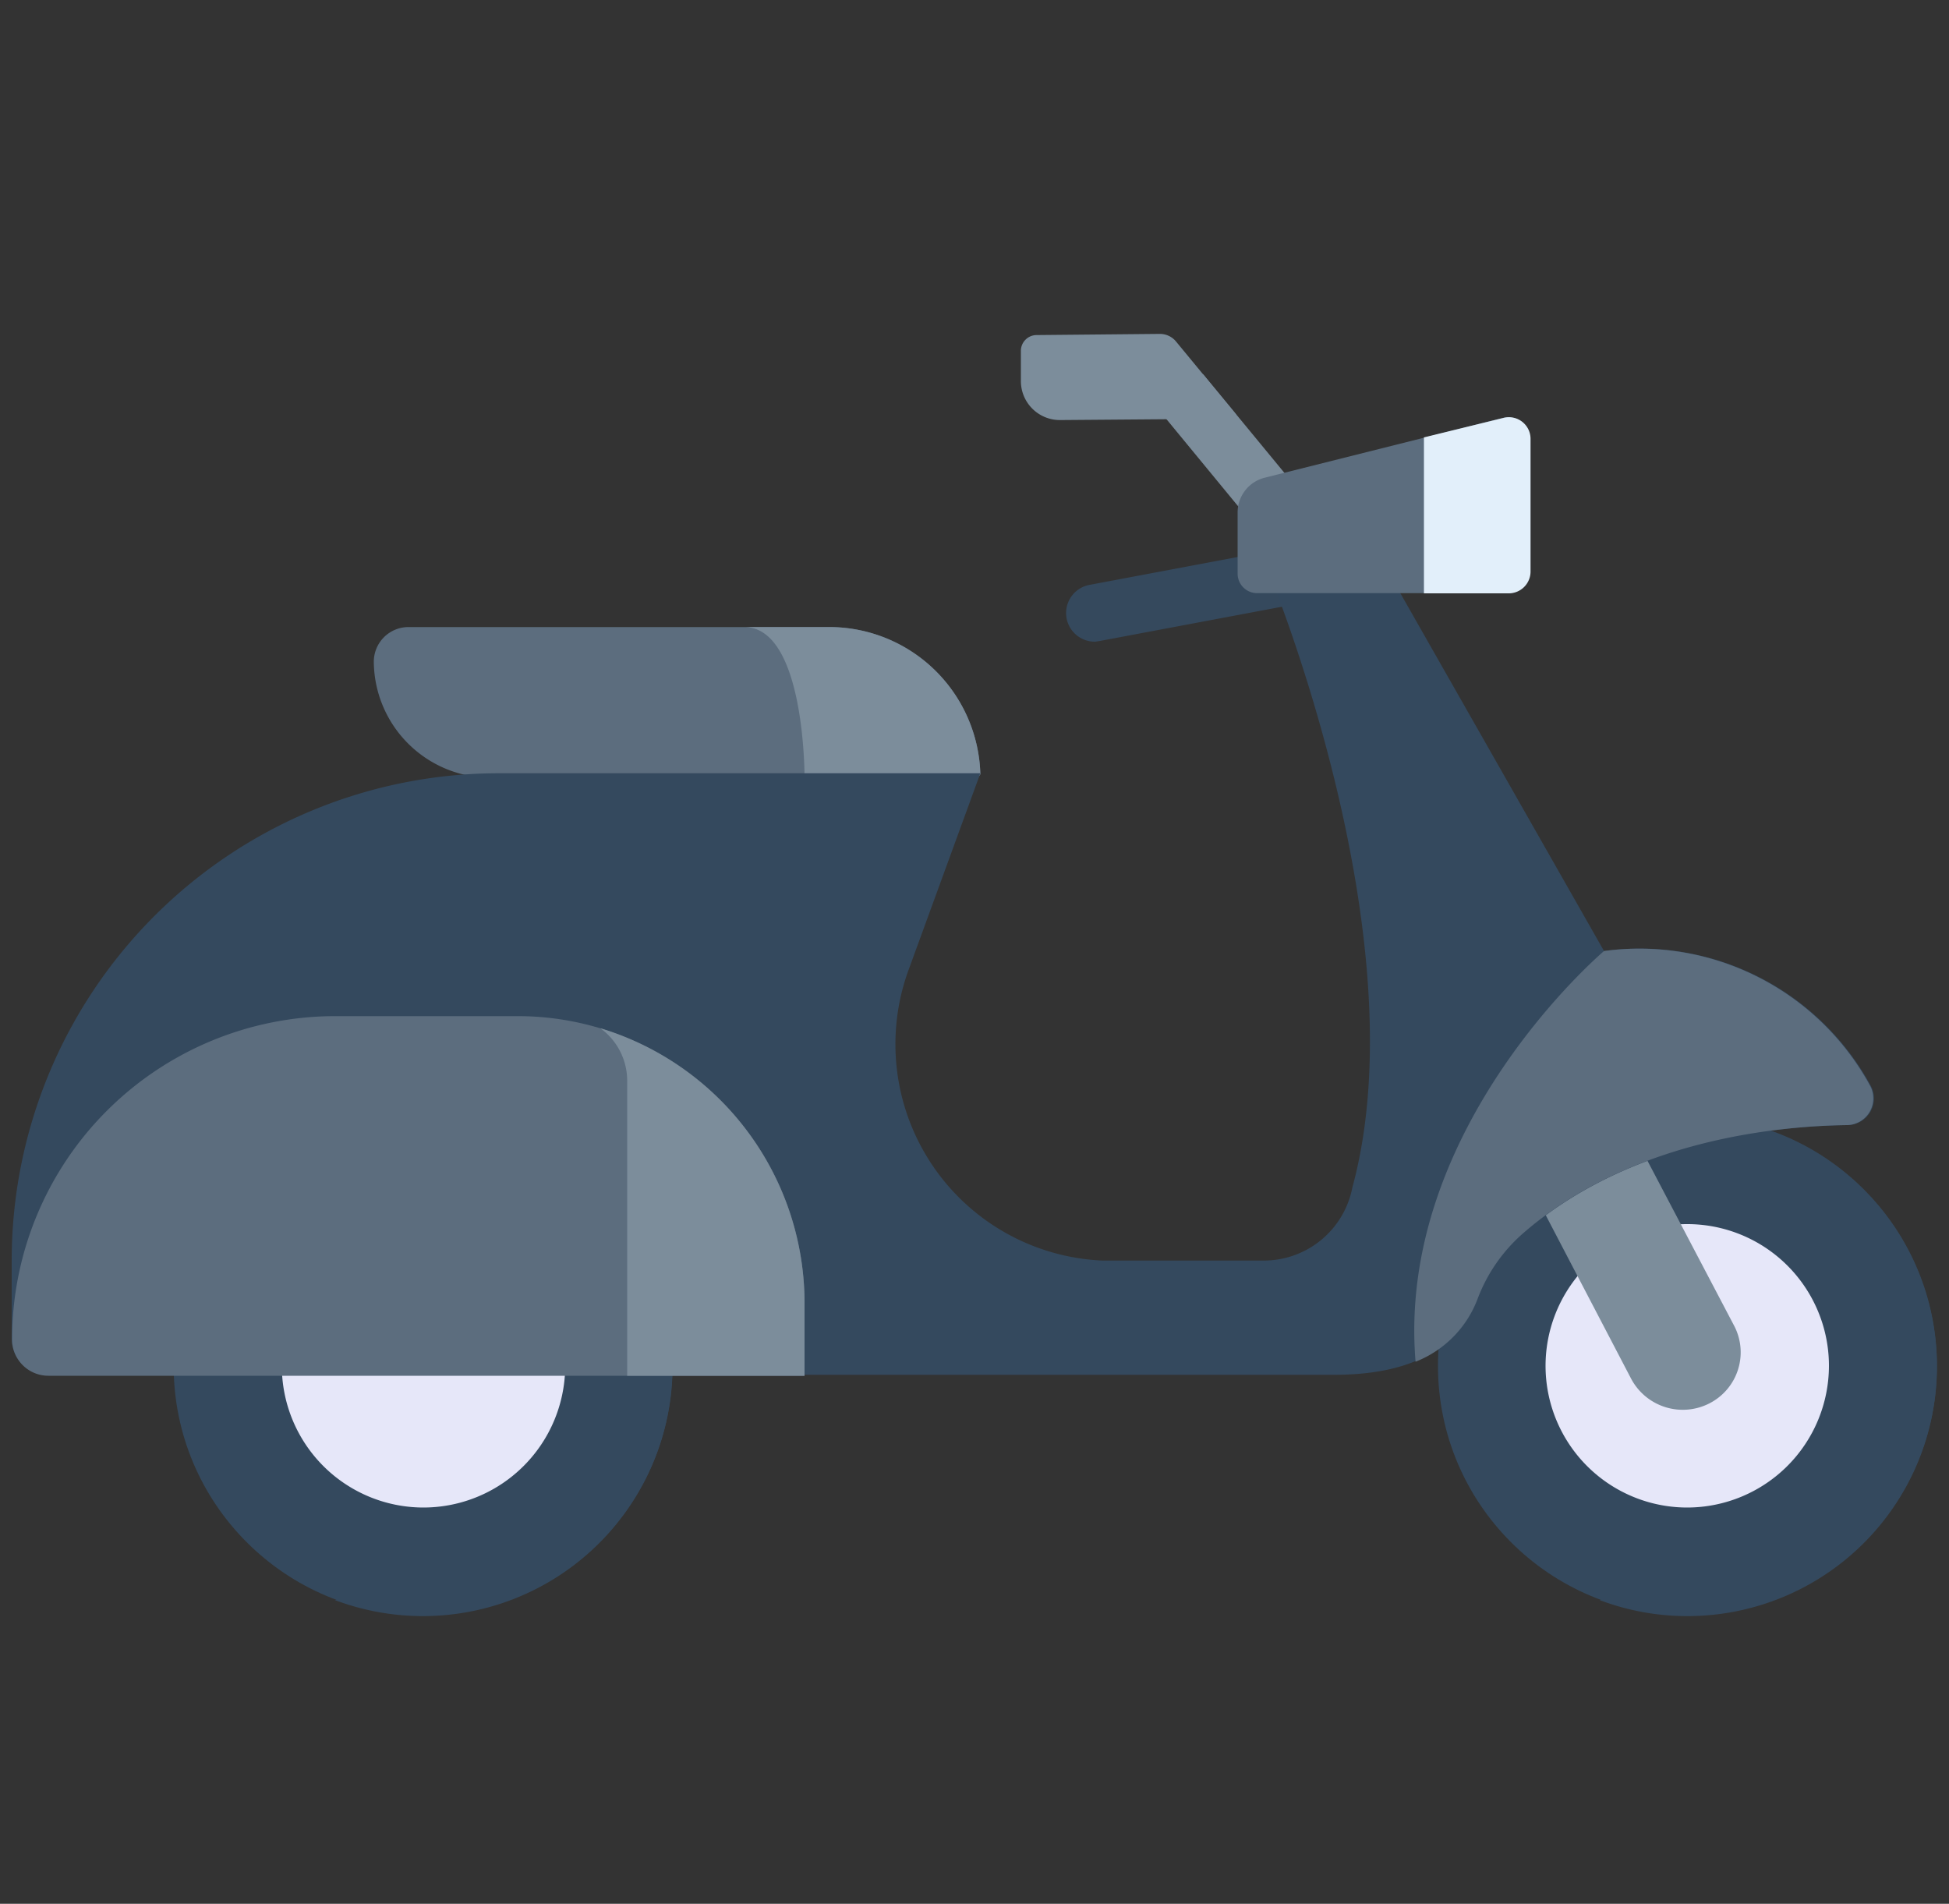
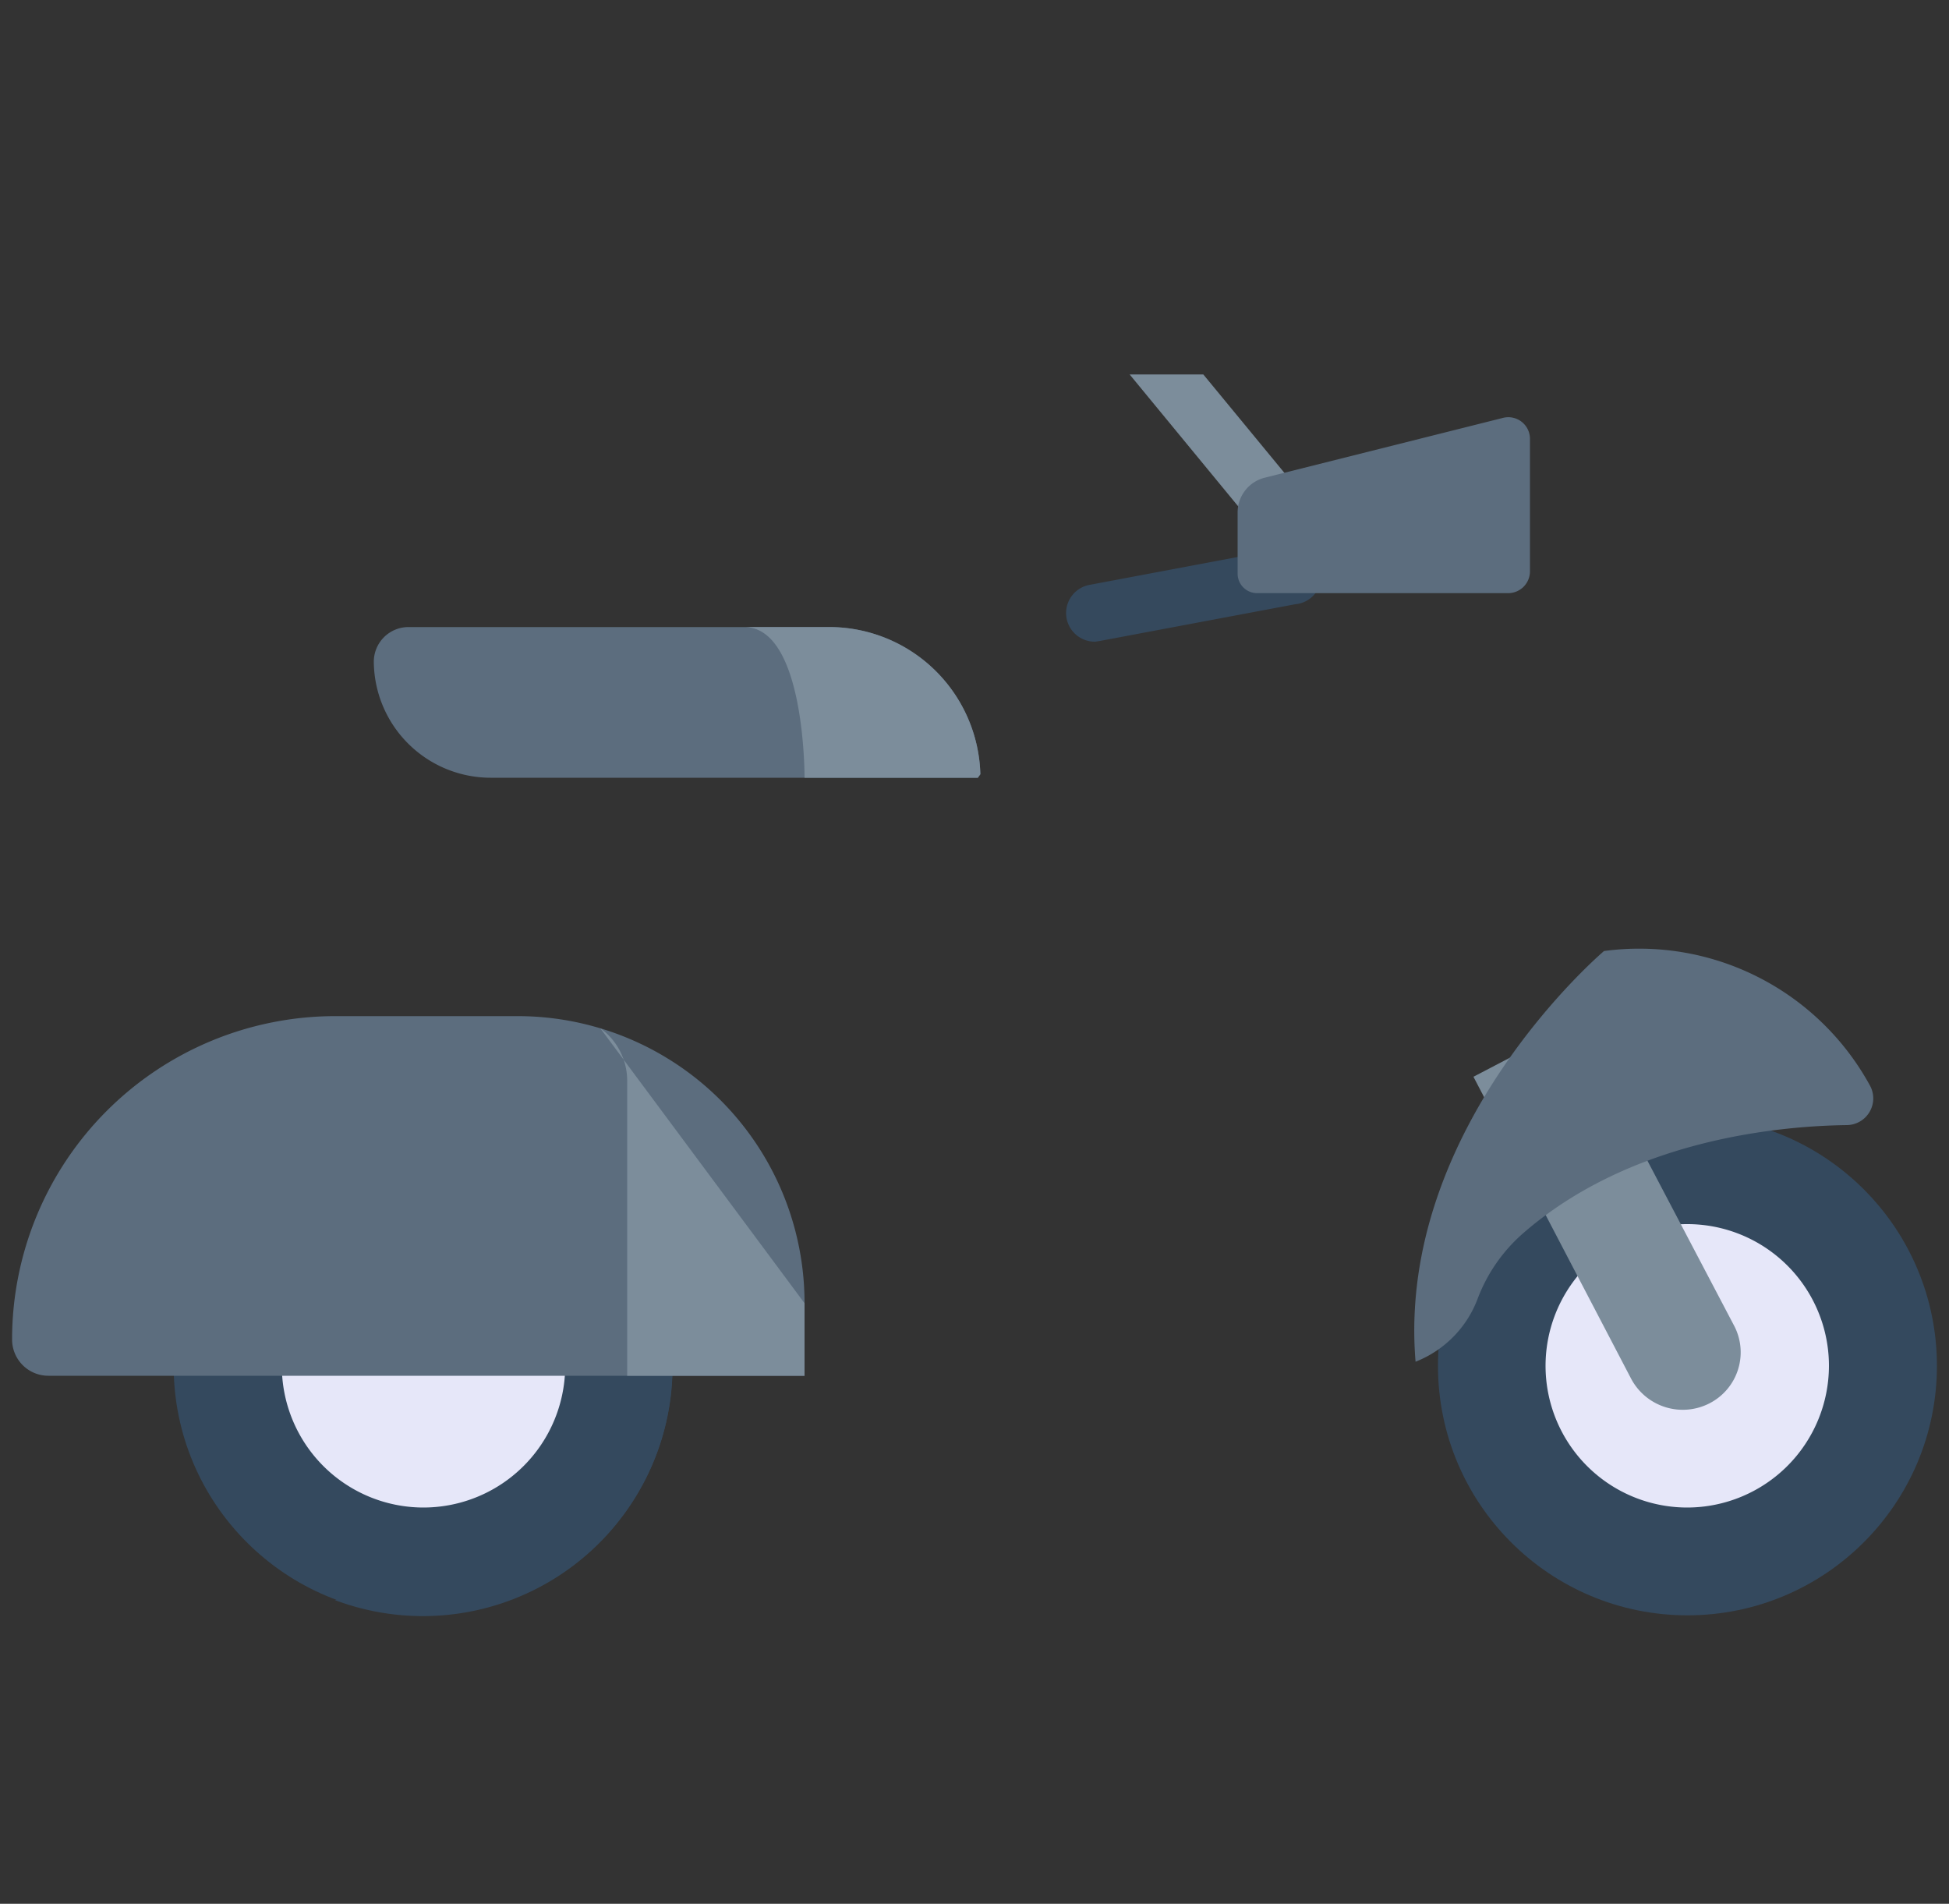
<svg xmlns="http://www.w3.org/2000/svg" id="illustration" width="100" height="97.67" viewBox="0 0 100 97.67">
  <rect x="0" y="0" width="100" height="97.67" fill="#333333" stroke="none" />
  <defs>
    <style>
      .cls-1 {
        fill: #35495d;
      }

      .cls-2 {
        fill: #7c8d9b;
      }

      .cls-3 {
        fill: #5c6d7e;
      }

      .cls-4 {
        fill: #34495e;
      }

      .cls-5 {
        fill: #e6e7f9;
      }

      .cls-6 {
        fill: #e2effa;
      }
    </style>
  </defs>
  <title>Used Scooter</title>
  <g>
    <path class="cls-1" d="M56.2,32.92A1.47,1.47,0,0,1,55.93,30l10-1.88A1.47,1.47,0,1,1,66.45,31l-10,1.88Z" />
    <path class="cls-2" d="M66.14,24.55l-4.4-5.34-3.78,0,5.91,7.18a1.48,1.48,0,0,0,2.07.2A1.48,1.48,0,0,0,66.14,24.55Z" />
    <path class="cls-3" d="M21,32.17H42.58a7.76,7.76,0,0,1,7.72,7.55l-.13.18h-25A6,6,0,0,1,19.18,34h0A1.78,1.78,0,0,1,21,32.17Z" />
    <path class="cls-2" d="M42.58,32.17H38.19c3.13,0,3.09,7.73,3.09,7.73h8.89l.13-.18A7.76,7.76,0,0,0,42.58,32.17Z" />
    <circle class="cls-4" cx="21.71" cy="70.07" r="12.8" />
    <path class="cls-4" d="M21.71,57.27a12.81,12.81,0,0,0-4.52.82,12.8,12.8,0,0,1,0,24,12.8,12.8,0,1,0,4.52-24.78Z" />
    <path class="cls-5" d="M21.71,77.34A7.27,7.27,0,1,1,29,70.07,7.28,7.28,0,0,1,21.71,77.34Z" />
    <circle class="cls-4" cx="86.58" cy="70.07" r="12.8" />
-     <path class="cls-4" d="M86.58,57.27a12.66,12.66,0,0,0-4.5.82,12.8,12.8,0,0,1,0,24,12.66,12.66,0,0,0,4.5.82,12.8,12.8,0,1,0,0-25.6Z" />
    <path class="cls-5" d="M86.58,77.34a7.27,7.27,0,1,1,7.26-7.27A7.28,7.28,0,0,1,86.58,77.34Z" />
    <path class="cls-2" d="M87.7,72h0a3,3,0,0,1-4-1.25l-8.1-15.51,5.23-2.73L89,68.06A2.94,2.94,0,0,1,87.7,72Z" />
-     <path class="cls-4" d="M96,55.73A13.49,13.49,0,0,0,82.3,48.79L70.06,27.29,65,29.11S72.9,48,69.39,60.91h0a4.63,4.63,0,0,1-4.55,3.76H56.55a11.11,11.11,0,0,1-9.9-15l3.65-10s0,0,0,0H25.6a25,25,0,0,0-25,25h0v4a1.86,1.86,0,0,0,1.86,1.86h66c3.28,0,6.23-.92,7.4-4h0A8.1,8.1,0,0,1,78,63.41c5.51-4.91,13.15-5.64,16.76-5.69A1.37,1.37,0,0,0,96,55.73Z" />
    <path class="cls-3" d="M26.55,52.13H17.21A16.59,16.59,0,0,0,.62,68.72h0a1.86,1.86,0,0,0,1.86,1.86h38.8V66.86A14.72,14.72,0,0,0,26.55,52.13Z" />
-     <path class="cls-2" d="M30.8,52.75a3.32,3.32,0,0,1,1.38,2.69V70.58h9.1V66.86A14.75,14.75,0,0,0,30.8,52.75Z" />
+     <path class="cls-2" d="M30.8,52.75a3.32,3.32,0,0,1,1.38,2.69V70.58h9.1V66.86Z" />
    <path class="cls-3" d="M77.41,30.43H64.5a1,1,0,0,1-1-1V26.28a1.84,1.84,0,0,1,1.38-1.77l12.23-3.07a1.11,1.11,0,0,1,1.39,1.08v6.79A1.12,1.12,0,0,1,77.41,30.43Z" />
-     <path class="cls-6" d="M77.14,21.44l-4.08,1v8h4.35a1.12,1.12,0,0,0,1.12-1.12V22.52A1.11,1.11,0,0,0,77.14,21.44Z" />
    <path class="cls-3" d="M72.63,69.86a5.58,5.58,0,0,0,3.2-3.27h0a8.39,8.39,0,0,1,2.25-3.26c5.5-4.84,13.08-5.56,16.67-5.61a1.37,1.37,0,0,0,1.21-2A13.49,13.49,0,0,0,82.3,48.79S71.63,57.81,72.63,69.86Z" />
-     <path class="cls-2" d="M53.16,17.19l6.34-.06a1.07,1.07,0,0,1,.84.39l3.06,3.71a.15.15,0,0,1-.12.25l-8.9.07a2,2,0,0,1-2-2V18A.81.81,0,0,1,53.16,17.19Z" />
  </g>
</svg>